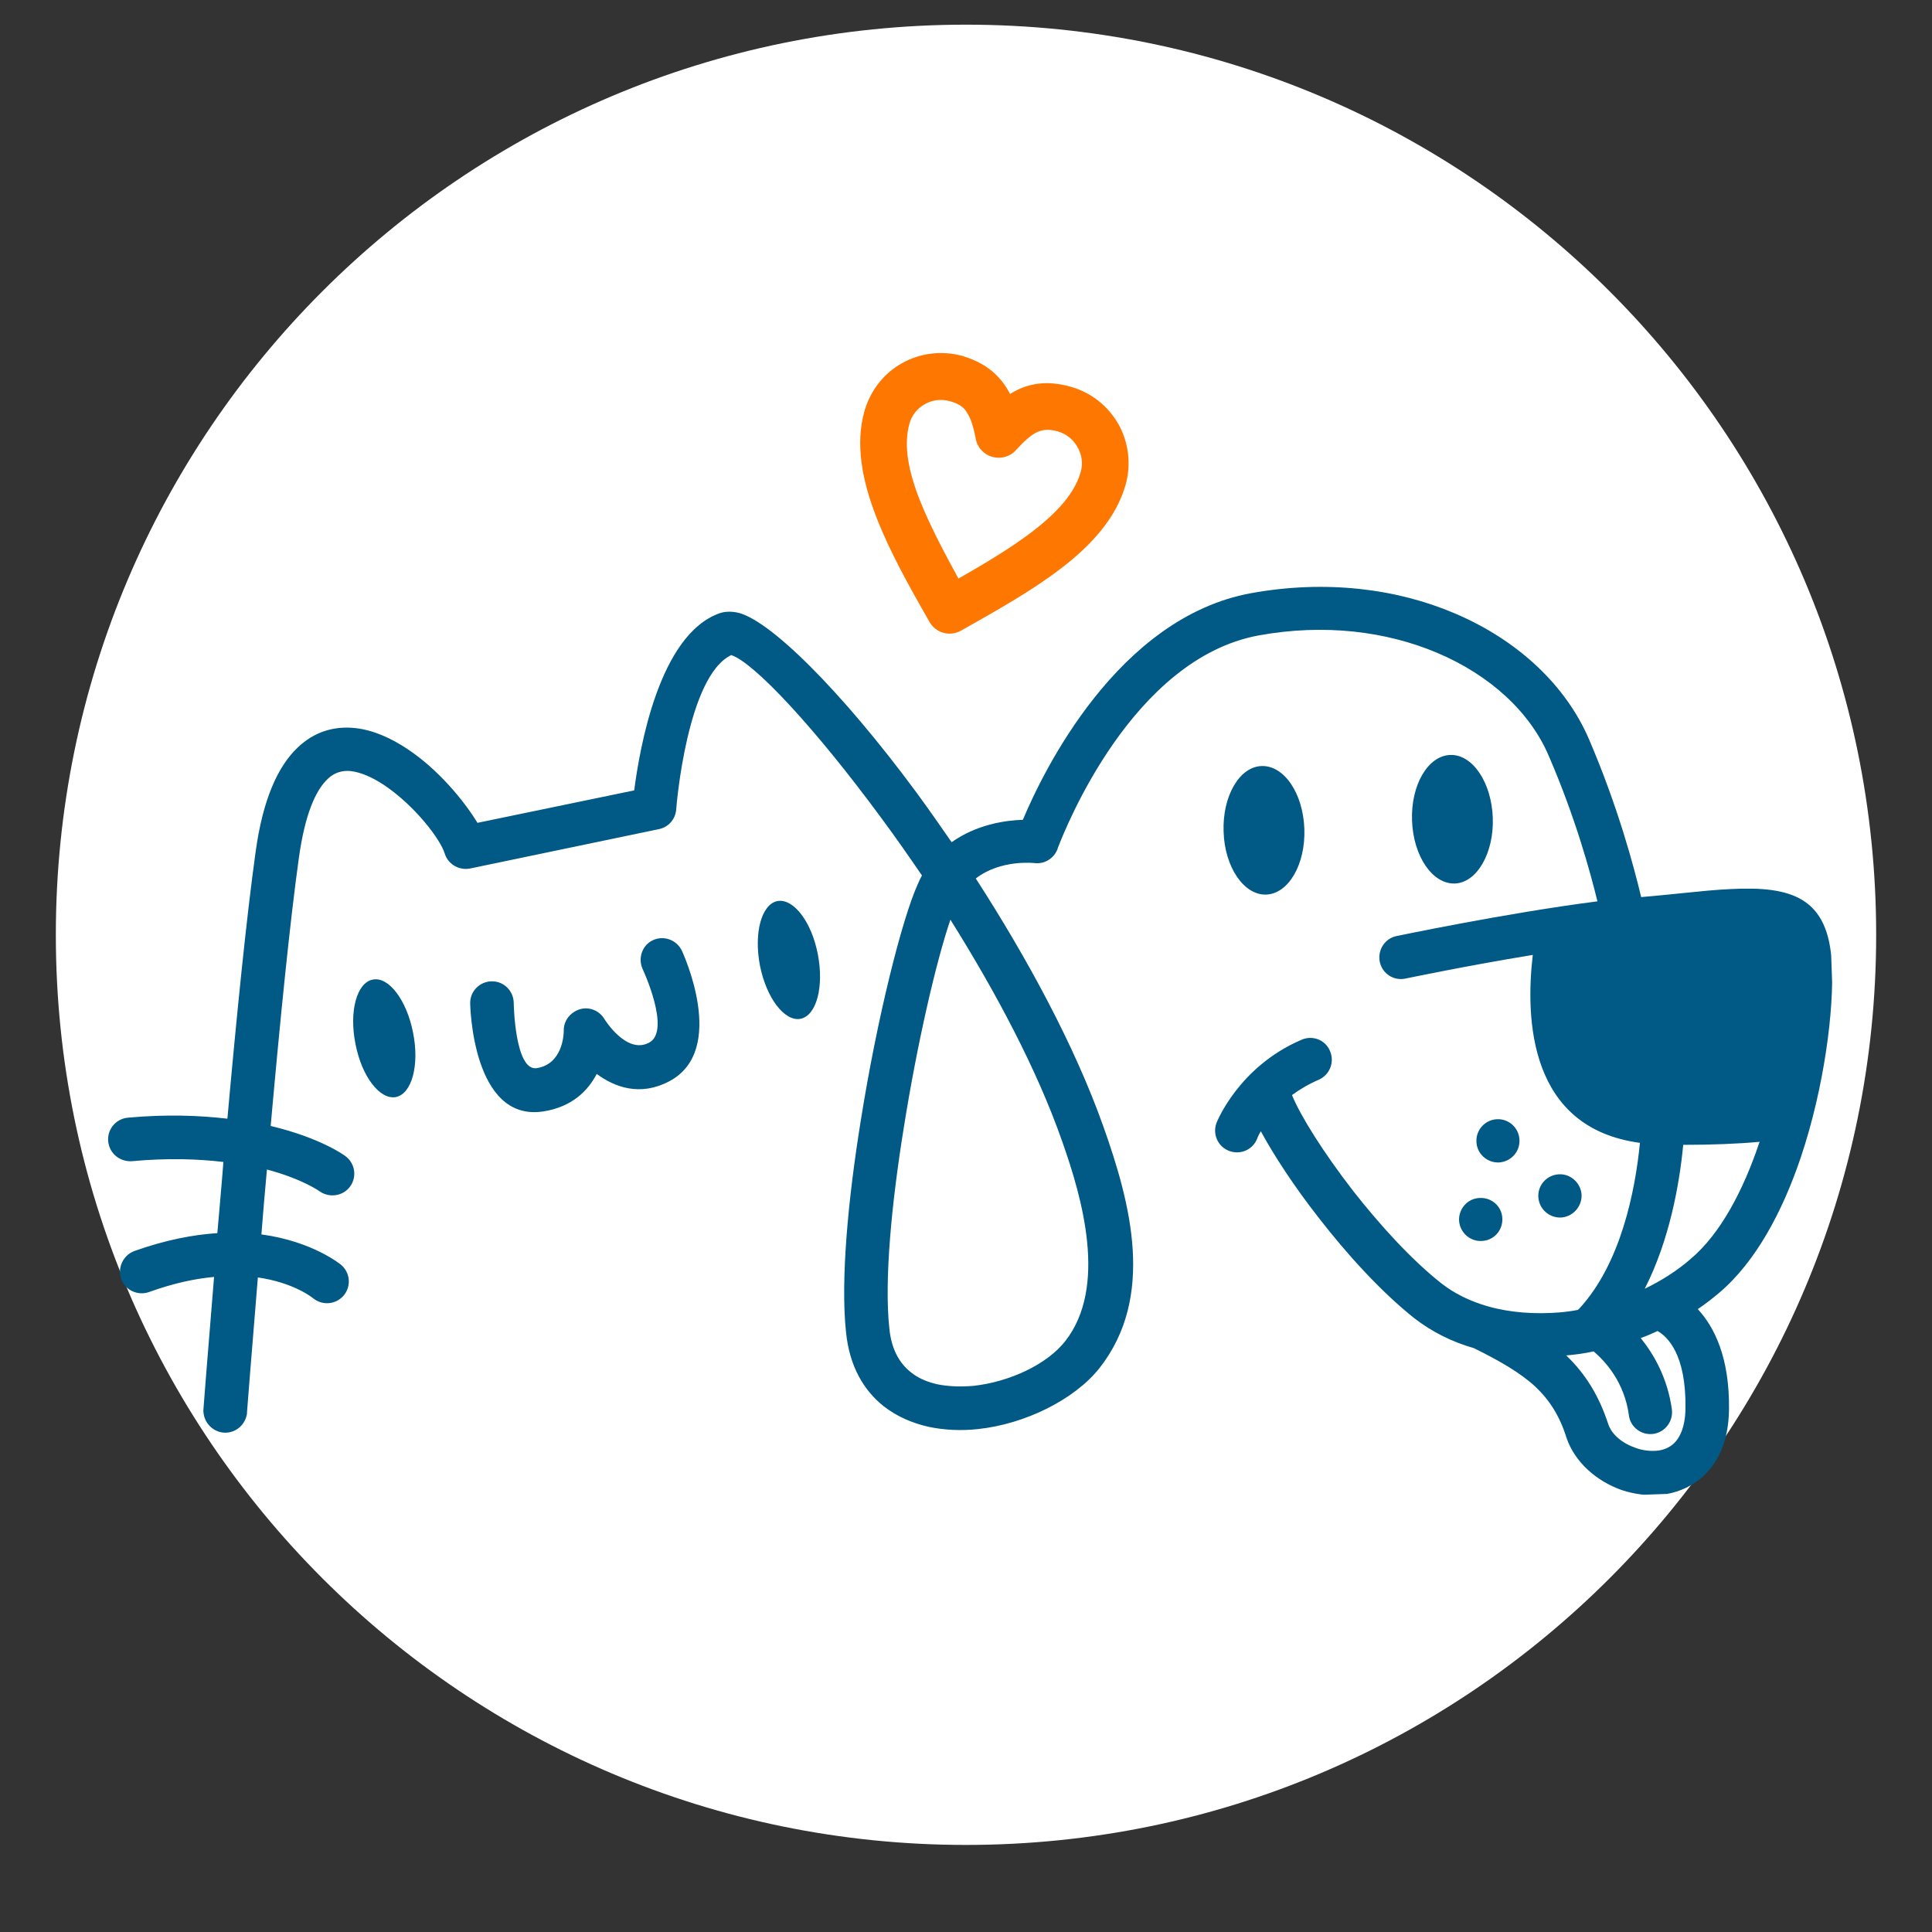
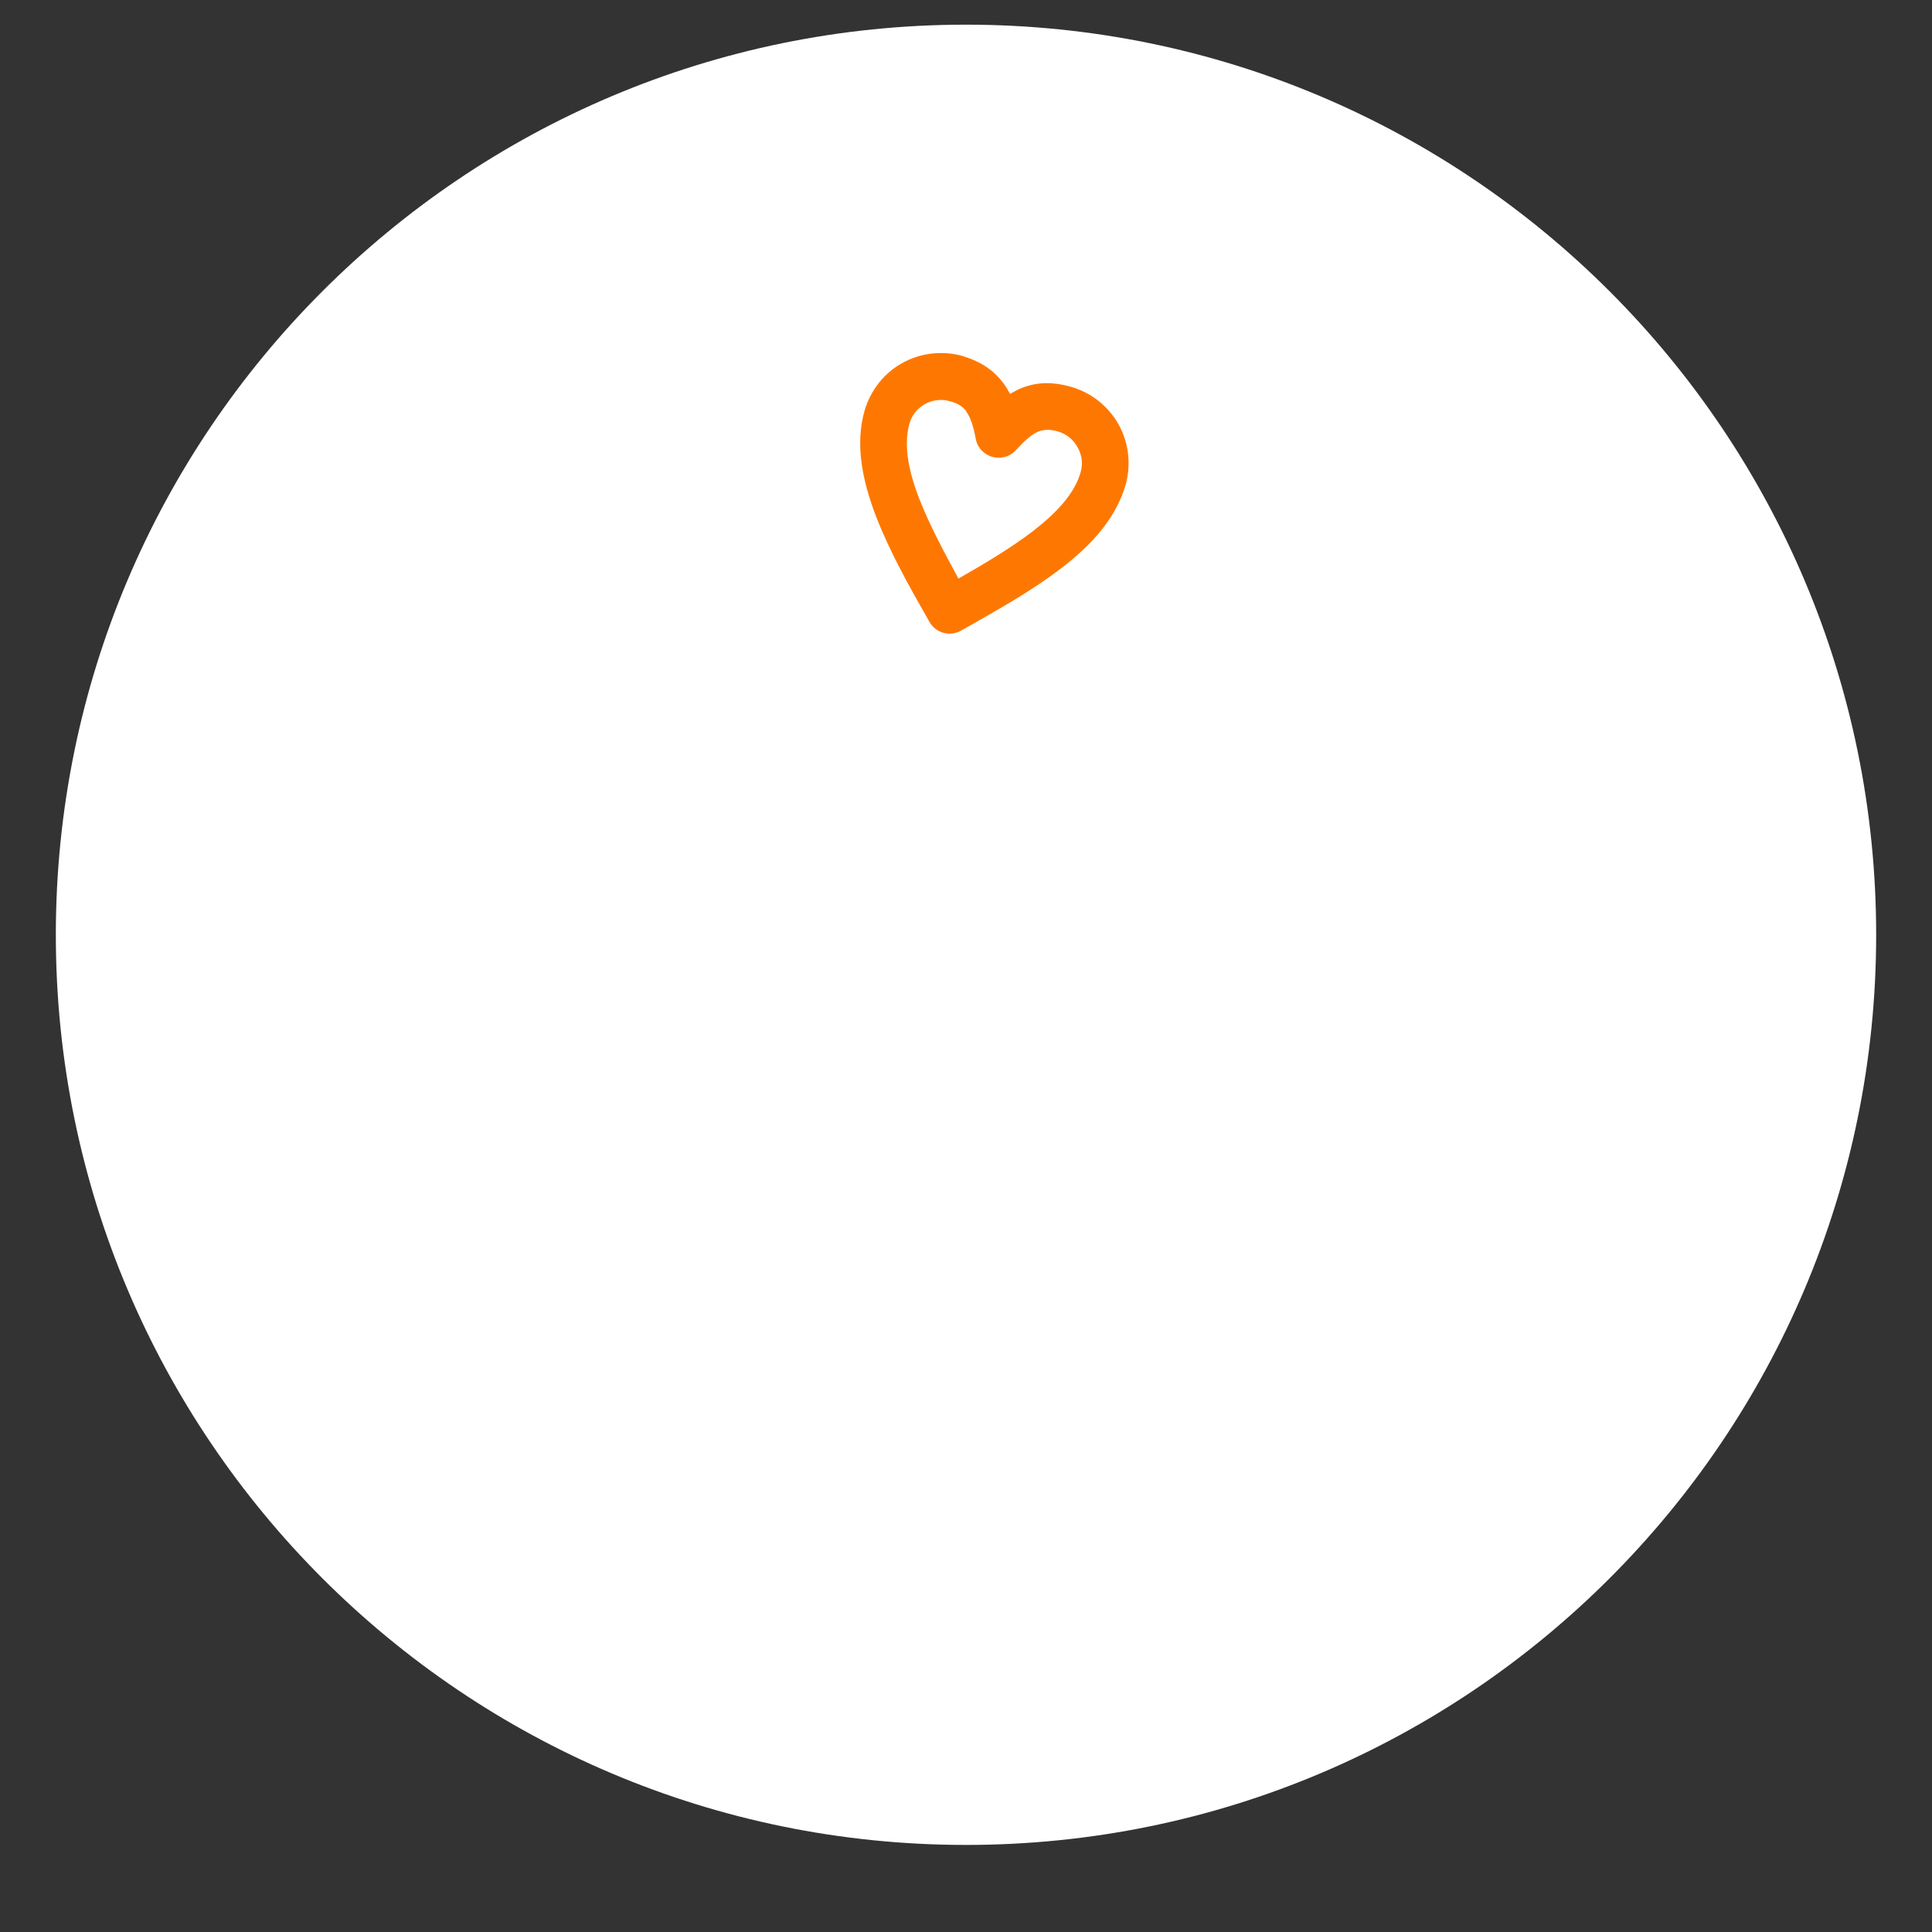
<svg xmlns="http://www.w3.org/2000/svg" version="1.0" preserveAspectRatio="xMidYMid meet" height="40" viewBox="0 0 30 30" zoomAndPan="magnify" width="40">
  <rect x="0" y="0" width="30" height="30" fill="#333333" stroke="none" />
  <defs>
    <clipPath id="42dbdb7841">
      <path clip-rule="nonzero" d="M 0.867 0.383 L 29.133 0.383 L 29.133 28.648 L 0.867 28.648 Z M 0.867 0.383" />
    </clipPath>
    <clipPath id="3b476358b3">
      <path clip-rule="nonzero" d="M 15 0.383 C 7.195 0.383 0.867 6.711 0.867 14.516 C 0.867 22.32 7.195 28.648 15 28.648 C 22.805 28.648 29.133 22.32 29.133 14.516 C 29.133 6.711 22.805 0.383 15 0.383 Z M 15 0.383" />
    </clipPath>
    <clipPath id="474fe940cd">
      <path clip-rule="nonzero" d="M 0.867 0.383 L 29.133 0.383 L 29.133 28.648 L 0.867 28.648 Z M 0.867 0.383" />
    </clipPath>
    <clipPath id="cf10bdf47e">
      <path clip-rule="nonzero" d="M 15 0.383 C 7.195 0.383 0.867 6.711 0.867 14.516 C 0.867 22.32 7.195 28.648 15 28.648 C 22.805 28.648 29.133 22.32 29.133 14.516 C 29.133 6.711 22.805 0.383 15 0.383 Z M 15 0.383" />
    </clipPath>
    <clipPath id="56f757b46c">
      <rect height="29" y="0" width="30" x="0" />
    </clipPath>
    <clipPath id="86316e001e">
      <path clip-rule="nonzero" d="M 13 5 L 18 5 L 18 10 L 13 10 Z M 13 5" />
    </clipPath>
    <clipPath id="d84e14b41f">
      <path clip-rule="nonzero" d="M 1.25 5.902 L 28.09 4.965 L 28.723 23.098 L 1.887 24.039 Z M 1.25 5.902" />
    </clipPath>
    <clipPath id="7a0bf4e3fe">
      <path clip-rule="nonzero" d="M 1.25 5.902 L 28.09 4.965 L 28.723 23.098 L 1.887 24.039 Z M 1.25 5.902" />
    </clipPath>
    <clipPath id="8790aace59">
      <path clip-rule="nonzero" d="M 1 9 L 29 9 L 29 24 L 1 24 Z M 1 9" />
    </clipPath>
    <clipPath id="2d738f1c38">
-       <path clip-rule="nonzero" d="M 1.25 5.902 L 28.09 4.965 L 28.723 23.098 L 1.887 24.039 Z M 1.25 5.902" />
-     </clipPath>
+       </clipPath>
    <clipPath id="3b07de207b">
      <path clip-rule="nonzero" d="M 1.25 5.902 L 28.09 4.965 L 28.723 23.098 L 1.887 24.039 Z M 1.25 5.902" />
    </clipPath>
    <clipPath id="61ff0653df">
      <path clip-rule="nonzero" d="M 5 15 L 7 15 L 7 18 L 5 18 Z M 5 15" />
    </clipPath>
    <clipPath id="725d82f036">
-       <path clip-rule="nonzero" d="M 1.25 5.902 L 28.09 4.965 L 28.723 23.098 L 1.887 24.039 Z M 1.25 5.902" />
-     </clipPath>
+       </clipPath>
    <clipPath id="adabab1b5a">
      <path clip-rule="nonzero" d="M 1.25 5.902 L 28.09 4.965 L 28.723 23.098 L 1.887 24.039 Z M 1.25 5.902" />
    </clipPath>
    <clipPath id="cc61e6e867">
      <path clip-rule="nonzero" d="M 11 13 L 13 13 L 13 16 L 11 16 Z M 11 13" />
    </clipPath>
    <clipPath id="5d025a3861">
-       <path clip-rule="nonzero" d="M 1.25 5.902 L 28.09 4.965 L 28.723 23.098 L 1.887 24.039 Z M 1.25 5.902" />
-     </clipPath>
+       </clipPath>
    <clipPath id="ca8759ca93">
      <path clip-rule="nonzero" d="M 1.25 5.902 L 28.09 4.965 L 28.723 23.098 L 1.887 24.039 Z M 1.25 5.902" />
    </clipPath>
    <clipPath id="d717b5bcb5">
      <path clip-rule="nonzero" d="M 26.031 14.516 L 27.195 14.516 L 27.195 15.676 L 26.031 15.676 Z M 26.031 14.516" />
    </clipPath>
    <clipPath id="85a369b70f">
-       <path clip-rule="nonzero" d="M 26.613 14.516 C 26.293 14.516 26.031 14.777 26.031 15.098 C 26.031 15.418 26.293 15.676 26.613 15.676 C 26.934 15.676 27.195 15.418 27.195 15.098 C 27.195 14.777 26.934 14.516 26.613 14.516 Z M 26.613 14.516" />
-     </clipPath>
+       </clipPath>
    <clipPath id="7a1ec21936">
      <path clip-rule="nonzero" d="M 0.031 0.516 L 1.195 0.516 L 1.195 1.676 L 0.031 1.676 Z M 0.031 0.516" />
    </clipPath>
    <clipPath id="f26d440adb">
-       <path clip-rule="nonzero" d="M 0.613 0.516 C 0.293 0.516 0.031 0.777 0.031 1.098 C 0.031 1.418 0.293 1.676 0.613 1.676 C 0.934 1.676 1.195 1.418 1.195 1.098 C 1.195 0.777 0.934 0.516 0.613 0.516 Z M 0.613 0.516" />
-     </clipPath>
+       </clipPath>
    <clipPath id="a47865681e">
      <rect height="2" y="0" width="2" x="0" />
    </clipPath>
  </defs>
  <g clip-path="url(#42dbdb7841)">
    <g clip-path="url(#3b476358b3)">
      <g transform="matrix(1, 0, 0, 1, 0, 0)">
        <g clip-path="url(#56f757b46c)">
          <g clip-path="url(#474fe940cd)">
            <g clip-path="url(#cf10bdf47e)">
              <path fill-rule="nonzero" fill-opacity="1" d="M 0.867 0.383 L 29.133 0.383 L 29.133 28.648 L 0.867 28.648 Z M 0.867 0.383" fill="#ffffff" />
            </g>
          </g>
        </g>
      </g>
    </g>
  </g>
  <g clip-path="url(#86316e001e)">
    <g clip-path="url(#d84e14b41f)">
      <g clip-path="url(#7a0bf4e3fe)">
        <path fill-rule="evenodd" fill-opacity="1" d="M 15.594 5.969 C 15.629 6.016 15.656 6.066 15.684 6.117 C 15.723 6.094 15.766 6.07 15.805 6.051 C 15.816 6.047 15.832 6.039 15.84 6.035 C 16.078 5.934 16.324 5.922 16.621 6.004 C 16.949 6.094 17.211 6.312 17.367 6.586 C 17.52 6.859 17.57 7.195 17.48 7.523 C 17.336 8.031 16.965 8.453 16.473 8.828 C 16.02 9.176 15.469 9.484 14.922 9.793 C 14.746 9.891 14.527 9.828 14.43 9.652 C 14.117 9.105 13.812 8.559 13.605 8.023 C 13.383 7.449 13.281 6.895 13.422 6.387 C 13.516 6.059 13.73 5.793 14.004 5.641 C 14.281 5.484 14.617 5.438 14.945 5.527 C 15.238 5.617 15.445 5.758 15.594 5.969 Z M 15.148 6.797 C 15.113 6.617 15.07 6.48 15.004 6.391 L 15.004 6.387 C 14.953 6.312 14.871 6.262 14.75 6.23 C 14.613 6.191 14.473 6.211 14.359 6.277 C 14.246 6.34 14.156 6.449 14.121 6.582 C 14.027 6.918 14.109 7.324 14.281 7.762 C 14.434 8.148 14.652 8.562 14.883 8.984 C 15.301 8.746 15.703 8.504 16.031 8.254 C 16.406 7.965 16.688 7.664 16.781 7.328 C 16.82 7.191 16.797 7.055 16.73 6.941 C 16.668 6.828 16.562 6.738 16.426 6.699 C 16.301 6.664 16.203 6.668 16.121 6.703 L 16.102 6.711 C 16.004 6.758 15.898 6.855 15.777 6.988 C 15.645 7.137 15.414 7.148 15.266 7.016 C 15.199 6.957 15.16 6.879 15.148 6.797 Z M 15.148 6.797" fill="#fe7801" />
      </g>
    </g>
  </g>
  <g clip-path="url(#8790aace59)">
    <g clip-path="url(#2d738f1c38)">
      <g clip-path="url(#3b07de207b)">
        <path fill-rule="evenodd" fill-opacity="1" d="M 25.738 20.668 C 25.656 20.707 25.566 20.746 25.477 20.777 C 25.688 21.039 25.895 21.406 25.961 21.887 C 25.984 22.07 25.855 22.242 25.668 22.266 C 25.484 22.289 25.312 22.156 25.293 21.973 C 25.223 21.465 24.934 21.145 24.746 20.984 C 24.605 21.016 24.461 21.035 24.32 21.047 C 24.617 21.332 24.824 21.664 24.969 22.102 C 25.023 22.277 25.195 22.414 25.402 22.484 C 25.508 22.523 25.621 22.535 25.723 22.527 C 25.816 22.52 25.902 22.488 25.973 22.43 C 26.086 22.336 26.168 22.156 26.172 21.871 C 26.184 21.027 25.891 20.754 25.738 20.668 Z M 26.137 17.777 C 26.078 18.395 25.922 19.262 25.539 20.012 C 25.797 19.887 26.039 19.734 26.25 19.551 C 26.719 19.156 27.07 18.48 27.316 17.75 L 27.324 17.73 C 26.973 17.762 26.578 17.777 26.137 17.777 Z M 22.52 11.723 C 22.172 11.734 21.906 12.191 21.926 12.742 C 21.945 13.293 22.242 13.73 22.59 13.719 C 22.934 13.707 23.199 13.246 23.18 12.699 C 23.16 12.145 22.863 11.711 22.52 11.723 Z M 24.211 18.234 C 24.023 18.242 23.879 18.398 23.887 18.582 C 23.895 18.766 24.047 18.91 24.234 18.906 C 24.418 18.898 24.562 18.742 24.559 18.559 C 24.551 18.375 24.395 18.227 24.211 18.234 Z M 23.246 17.379 C 23.062 17.387 22.918 17.543 22.926 17.727 C 22.93 17.91 23.086 18.055 23.27 18.051 C 23.457 18.043 23.602 17.887 23.594 17.703 C 23.59 17.52 23.434 17.371 23.246 17.379 Z M 22.98 18.602 C 22.797 18.605 22.652 18.762 22.656 18.945 C 22.664 19.133 22.82 19.277 23.004 19.27 C 23.191 19.266 23.336 19.109 23.328 18.922 C 23.324 18.738 23.168 18.594 22.98 18.602 Z M 19.59 11.895 C 19.246 11.906 18.98 12.363 19 12.914 C 19.016 13.465 19.316 13.902 19.66 13.891 C 20.008 13.879 20.273 13.422 20.254 12.871 C 20.234 12.316 19.938 11.883 19.59 11.895 Z M 9.977 15.043 C 9.977 15.043 10.43 16.008 10.078 16.191 C 9.723 16.379 9.383 15.82 9.383 15.82 C 9.285 15.66 9.078 15.609 8.918 15.711 C 8.809 15.777 8.75 15.891 8.754 16.008 C 8.754 16.078 8.73 16.523 8.336 16.586 C 7.992 16.641 7.977 15.57 7.977 15.57 C 7.973 15.383 7.82 15.234 7.633 15.238 C 7.445 15.242 7.297 15.395 7.301 15.582 C 7.301 15.586 7.328 17.43 8.438 17.258 C 8.883 17.188 9.129 16.938 9.266 16.676 C 9.547 16.883 9.938 17.027 10.387 16.793 C 11.316 16.309 10.59 14.77 10.59 14.766 C 10.512 14.598 10.312 14.52 10.141 14.598 C 9.977 14.672 9.902 14.871 9.977 15.043 Z M 14.758 14.281 C 14.535 14.934 14.242 16.203 14.035 17.504 C 13.844 18.684 13.73 19.875 13.809 20.621 C 13.84 20.949 13.965 21.168 14.145 21.309 C 14.258 21.402 14.402 21.461 14.559 21.496 C 14.734 21.531 14.922 21.535 15.113 21.52 C 15.684 21.457 16.258 21.184 16.539 20.828 C 17.199 19.988 16.809 18.613 16.492 17.719 C 16.102 16.605 15.461 15.402 14.758 14.281 Z M 19.523 17.676 C 19.457 17.852 19.262 17.938 19.086 17.871 C 18.91 17.805 18.824 17.609 18.891 17.434 C 18.891 17.434 19.227 16.566 20.211 16.145 C 20.383 16.07 20.582 16.148 20.652 16.32 C 20.727 16.492 20.648 16.691 20.477 16.766 C 20.316 16.836 20.18 16.918 20.062 17.004 C 20.195 17.332 20.555 17.902 21.008 18.488 C 21.422 19.016 21.91 19.555 22.379 19.926 C 22.582 20.086 22.824 20.203 23.09 20.281 L 23.105 20.285 C 23.449 20.383 23.832 20.41 24.219 20.379 C 24.312 20.371 24.406 20.359 24.5 20.34 C 24.508 20.332 24.516 20.328 24.523 20.32 C 25.168 19.621 25.391 18.496 25.465 17.746 C 23.742 17.516 23.684 15.824 23.801 14.828 C 22.75 15 21.828 15.195 21.824 15.195 C 21.645 15.234 21.465 15.121 21.426 14.938 C 21.387 14.758 21.5 14.574 21.684 14.535 C 21.691 14.535 23.371 14.18 24.805 13.996 C 24.691 13.531 24.461 12.691 24.051 11.742 C 23.762 11.059 23.137 10.484 22.316 10.137 C 21.531 9.805 20.57 9.68 19.543 9.867 C 17.582 10.23 16.543 12.867 16.43 13.156 C 16.387 13.312 16.234 13.422 16.066 13.402 C 16.062 13.402 15.539 13.34 15.152 13.641 C 15.949 14.875 16.688 16.238 17.133 17.492 C 17.559 18.691 17.941 20.137 17.074 21.242 C 16.684 21.734 15.918 22.113 15.184 22.191 C 14.926 22.219 14.664 22.207 14.422 22.156 C 14.164 22.098 13.93 21.996 13.727 21.84 C 13.41 21.59 13.191 21.215 13.137 20.688 C 13.051 19.875 13.168 18.625 13.367 17.395 C 13.617 15.824 14.004 14.27 14.254 13.723 C 14.273 13.676 14.293 13.637 14.316 13.594 C 14.105 13.285 13.891 12.98 13.68 12.695 C 12.656 11.305 11.715 10.293 11.355 10.172 C 10.672 10.496 10.504 12.5 10.5 12.57 C 10.488 12.719 10.383 12.844 10.23 12.875 L 7.309 13.484 C 7.133 13.523 6.957 13.422 6.906 13.254 C 6.836 13.027 6.438 12.508 5.965 12.191 C 5.789 12.074 5.609 11.992 5.445 11.973 C 5.32 11.961 5.195 11.992 5.09 12.094 C 4.895 12.277 4.734 12.656 4.641 13.32 C 4.5 14.332 4.348 15.859 4.203 17.484 C 4.98 17.668 5.355 17.945 5.359 17.949 C 5.512 18.059 5.547 18.27 5.438 18.422 C 5.328 18.574 5.117 18.605 4.965 18.5 C 4.965 18.5 4.703 18.309 4.145 18.16 C 4.113 18.496 4.086 18.832 4.059 19.168 C 4.863 19.277 5.289 19.637 5.293 19.637 C 5.438 19.758 5.457 19.969 5.34 20.113 C 5.219 20.258 5.008 20.277 4.863 20.16 C 4.863 20.16 4.574 19.918 4.004 19.836 C 3.773 22.66 3.84 21.914 3.836 21.93 C 3.824 22.113 3.664 22.258 3.477 22.246 C 3.293 22.234 3.148 22.07 3.16 21.887 C 3.164 21.871 3.094 22.637 3.324 19.828 C 3.027 19.855 2.695 19.926 2.316 20.062 C 2.141 20.125 1.945 20.035 1.883 19.863 C 1.82 19.688 1.91 19.492 2.086 19.426 C 2.57 19.254 3 19.172 3.375 19.148 C 3.406 18.781 3.441 18.41 3.469 18.043 C 3.078 17.996 2.605 17.98 2.047 18.031 C 1.859 18.043 1.695 17.906 1.68 17.719 C 1.664 17.535 1.801 17.371 1.988 17.355 C 2.582 17.301 3.094 17.32 3.531 17.371 C 3.676 15.754 3.828 14.238 3.969 13.23 C 4.082 12.402 4.32 11.895 4.621 11.609 C 4.887 11.355 5.195 11.273 5.512 11.305 C 5.797 11.336 6.074 11.461 6.336 11.637 C 6.793 11.941 7.199 12.422 7.414 12.777 L 9.848 12.273 C 9.934 11.609 10.238 9.855 11.172 9.523 C 11.25 9.496 11.336 9.492 11.43 9.508 C 11.926 9.59 13.07 10.734 14.227 12.301 C 14.41 12.551 14.594 12.812 14.777 13.078 C 15.16 12.805 15.605 12.738 15.883 12.73 C 16.199 11.977 17.355 9.59 19.426 9.211 C 20.59 9 21.688 9.141 22.586 9.523 C 23.566 9.938 24.316 10.641 24.676 11.484 C 25.125 12.531 25.371 13.457 25.484 13.93 L 25.527 13.926 C 25.723 13.91 25.941 13.887 26.141 13.867 C 26.402 13.84 26.641 13.816 26.879 13.805 C 27.82 13.758 28.395 13.934 28.445 14.973 C 28.48 15.664 28.332 16.875 27.961 17.977 C 27.68 18.809 27.262 19.598 26.691 20.078 C 26.586 20.168 26.477 20.25 26.363 20.328 C 26.617 20.602 26.859 21.074 26.848 21.891 C 26.84 22.406 26.66 22.754 26.398 22.965 C 26.219 23.109 26.012 23.188 25.793 23.211 C 25.59 23.23 25.379 23.203 25.18 23.137 C 24.793 23 24.453 22.707 24.324 22.324 C 24.219 21.988 24.062 21.742 23.844 21.535 C 23.613 21.32 23.297 21.137 22.887 20.934 C 22.543 20.836 22.234 20.68 21.961 20.469 C 21.449 20.062 20.922 19.484 20.477 18.91 C 20.098 18.426 19.781 17.941 19.578 17.566 C 19.539 17.629 19.523 17.676 19.523 17.676 Z M 19.523 17.676" fill="#015985" />
      </g>
    </g>
  </g>
  <g clip-path="url(#61ff0653df)">
    <g clip-path="url(#725d82f036)">
      <g clip-path="url(#adabab1b5a)">
        <path fill-rule="evenodd" fill-opacity="1" d="M 5.789 15.211 C 6.035 15.16 6.316 15.531 6.414 16.035 C 6.516 16.539 6.395 16.984 6.148 17.035 C 5.898 17.082 5.617 16.715 5.52 16.211 C 5.418 15.707 5.539 15.258 5.789 15.211 Z M 5.789 15.211" fill="#015985" />
      </g>
    </g>
  </g>
  <g clip-path="url(#cc61e6e867)">
    <g clip-path="url(#5d025a3861)">
      <g clip-path="url(#ca8759ca93)">
        <path fill-rule="evenodd" fill-opacity="1" d="M 12.07 13.992 C 12.32 13.945 12.602 14.312 12.699 14.816 C 12.797 15.32 12.68 15.77 12.43 15.82 C 12.184 15.867 11.902 15.5 11.801 14.996 C 11.703 14.488 11.824 14.043 12.07 13.992 Z M 12.07 13.992" fill="#015985" />
      </g>
    </g>
  </g>
  <g clip-path="url(#d717b5bcb5)">
    <g clip-path="url(#85a369b70f)">
      <g transform="matrix(1, 0, 0, 1, 26, 14)">
        <g clip-path="url(#a47865681e)">
          <g clip-path="url(#7a1ec21936)">
            <g clip-path="url(#f26d440adb)">
              <path fill-rule="nonzero" fill-opacity="1" d="M 0.031 0.516 L 1.195 0.516 L 1.195 1.676 L 0.031 1.676 Z M 0.031 0.516" fill="#015985" />
            </g>
          </g>
        </g>
      </g>
    </g>
  </g>
</svg>